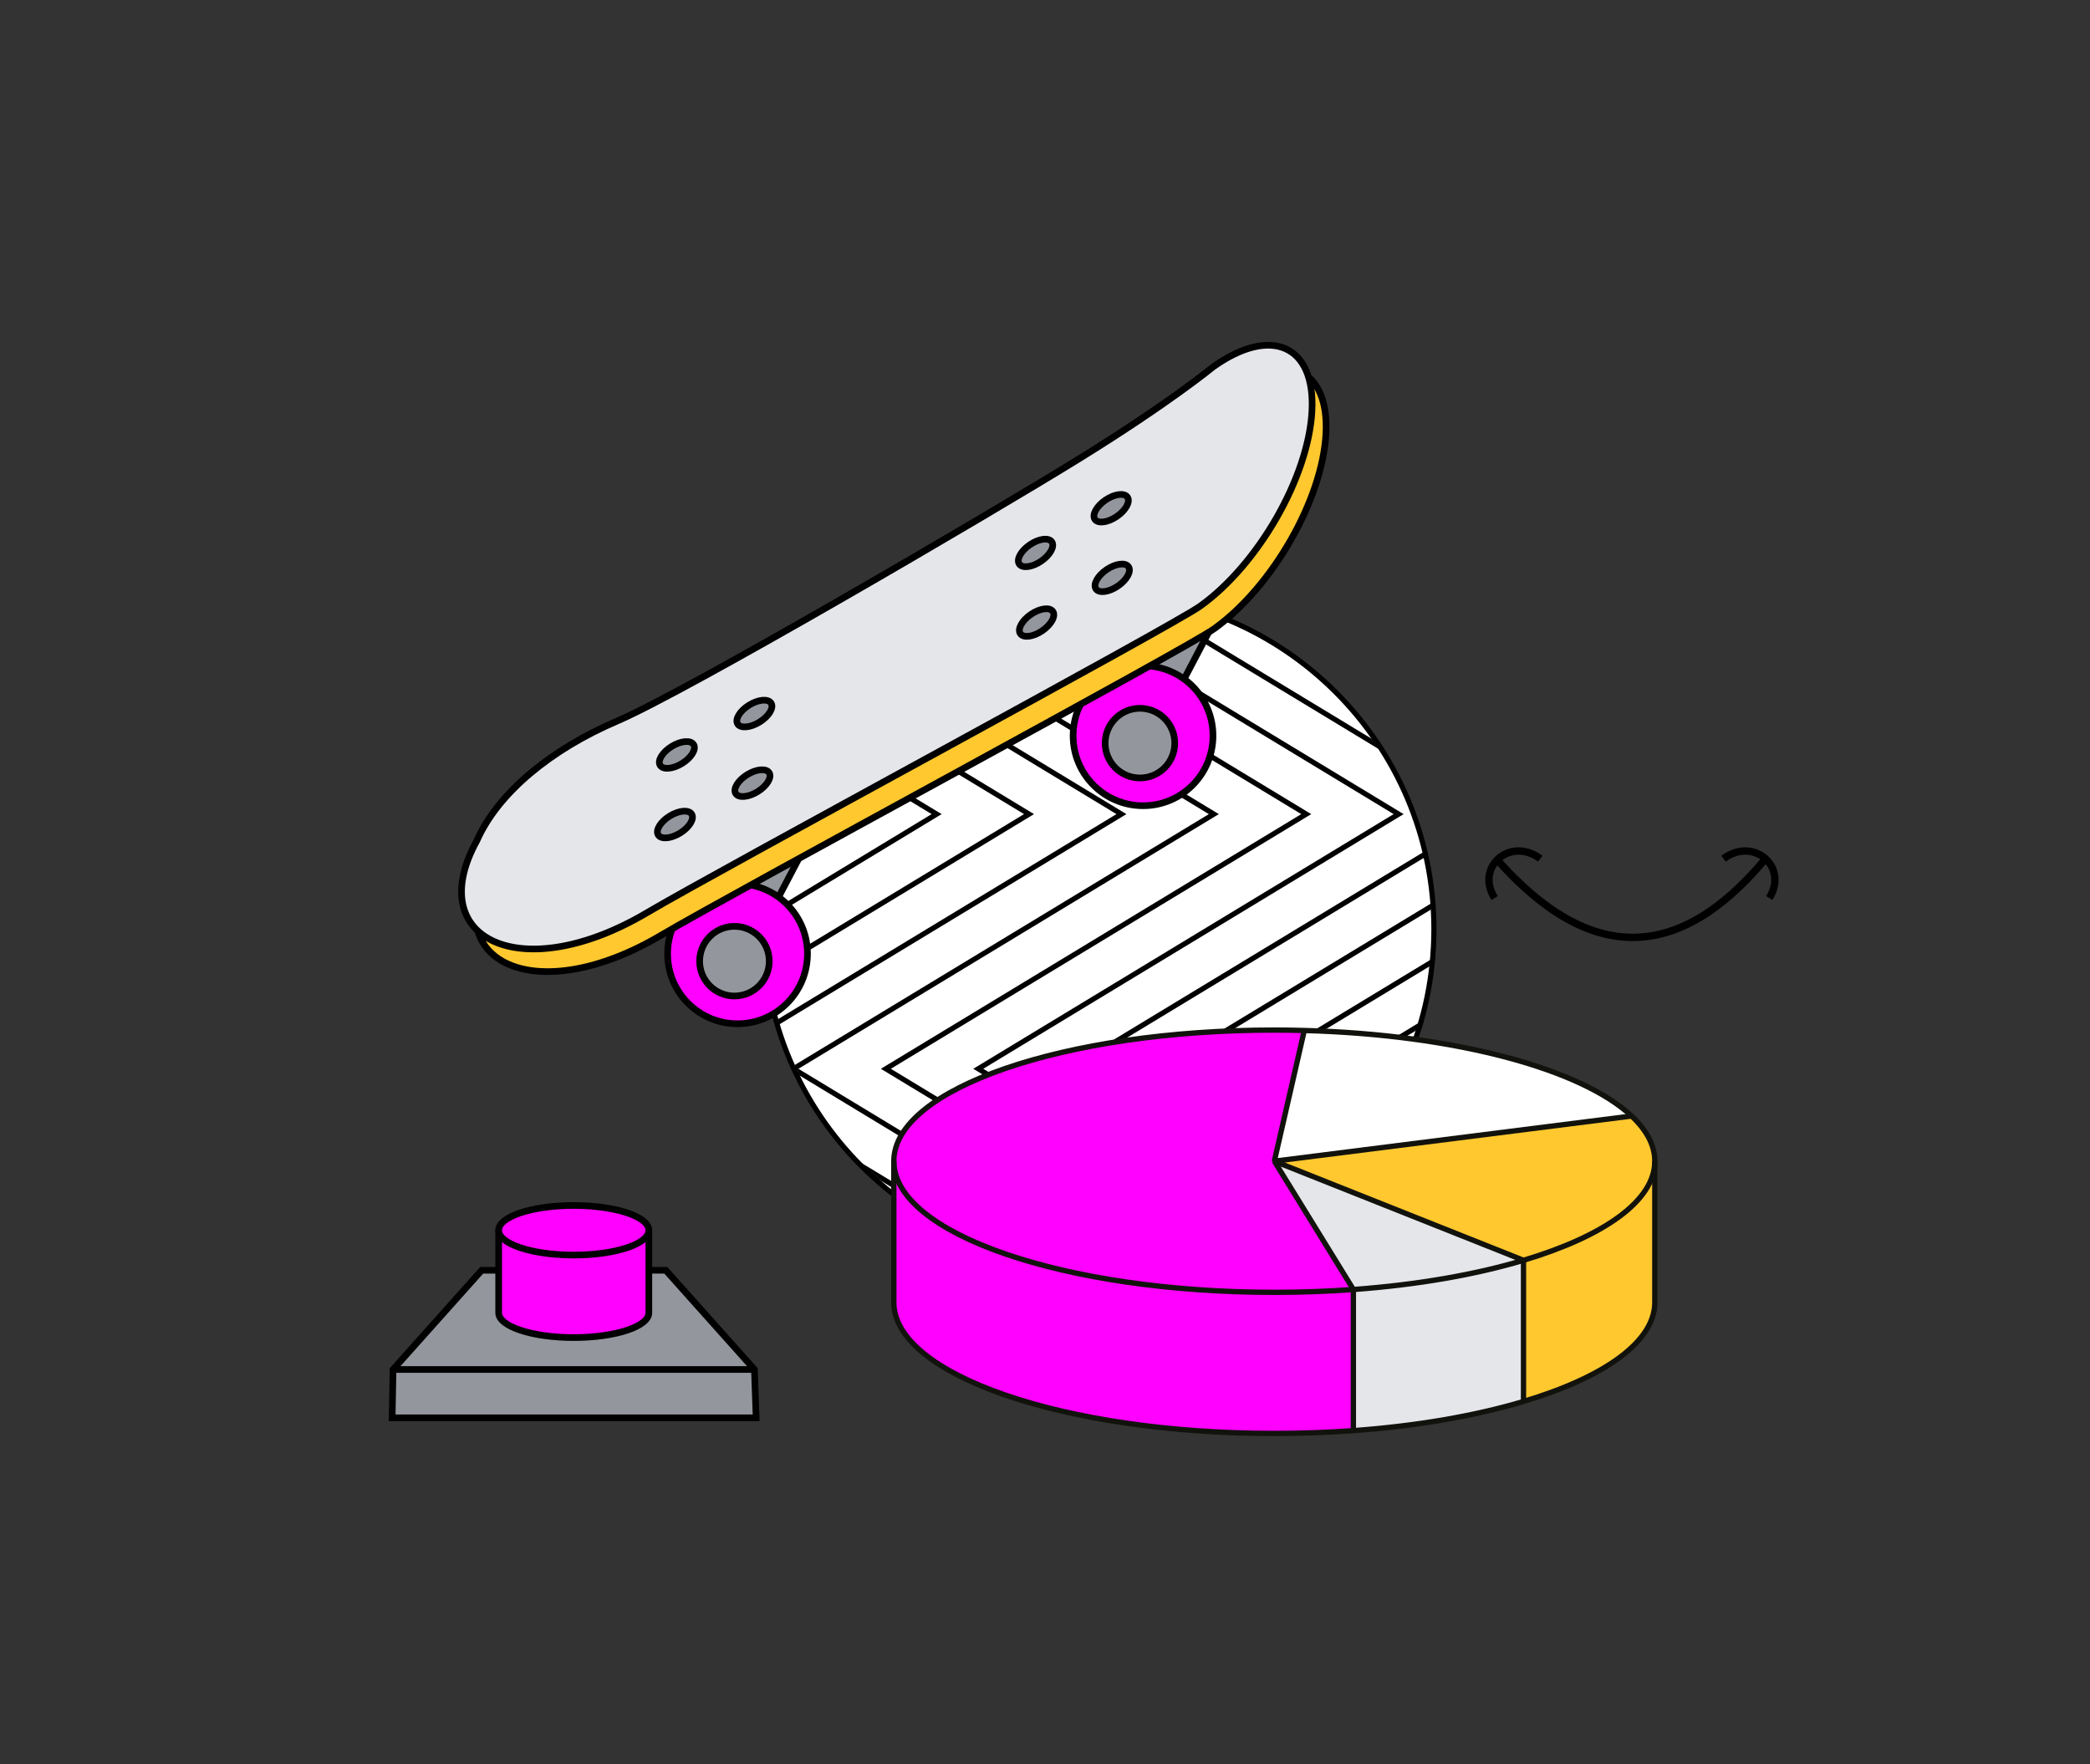
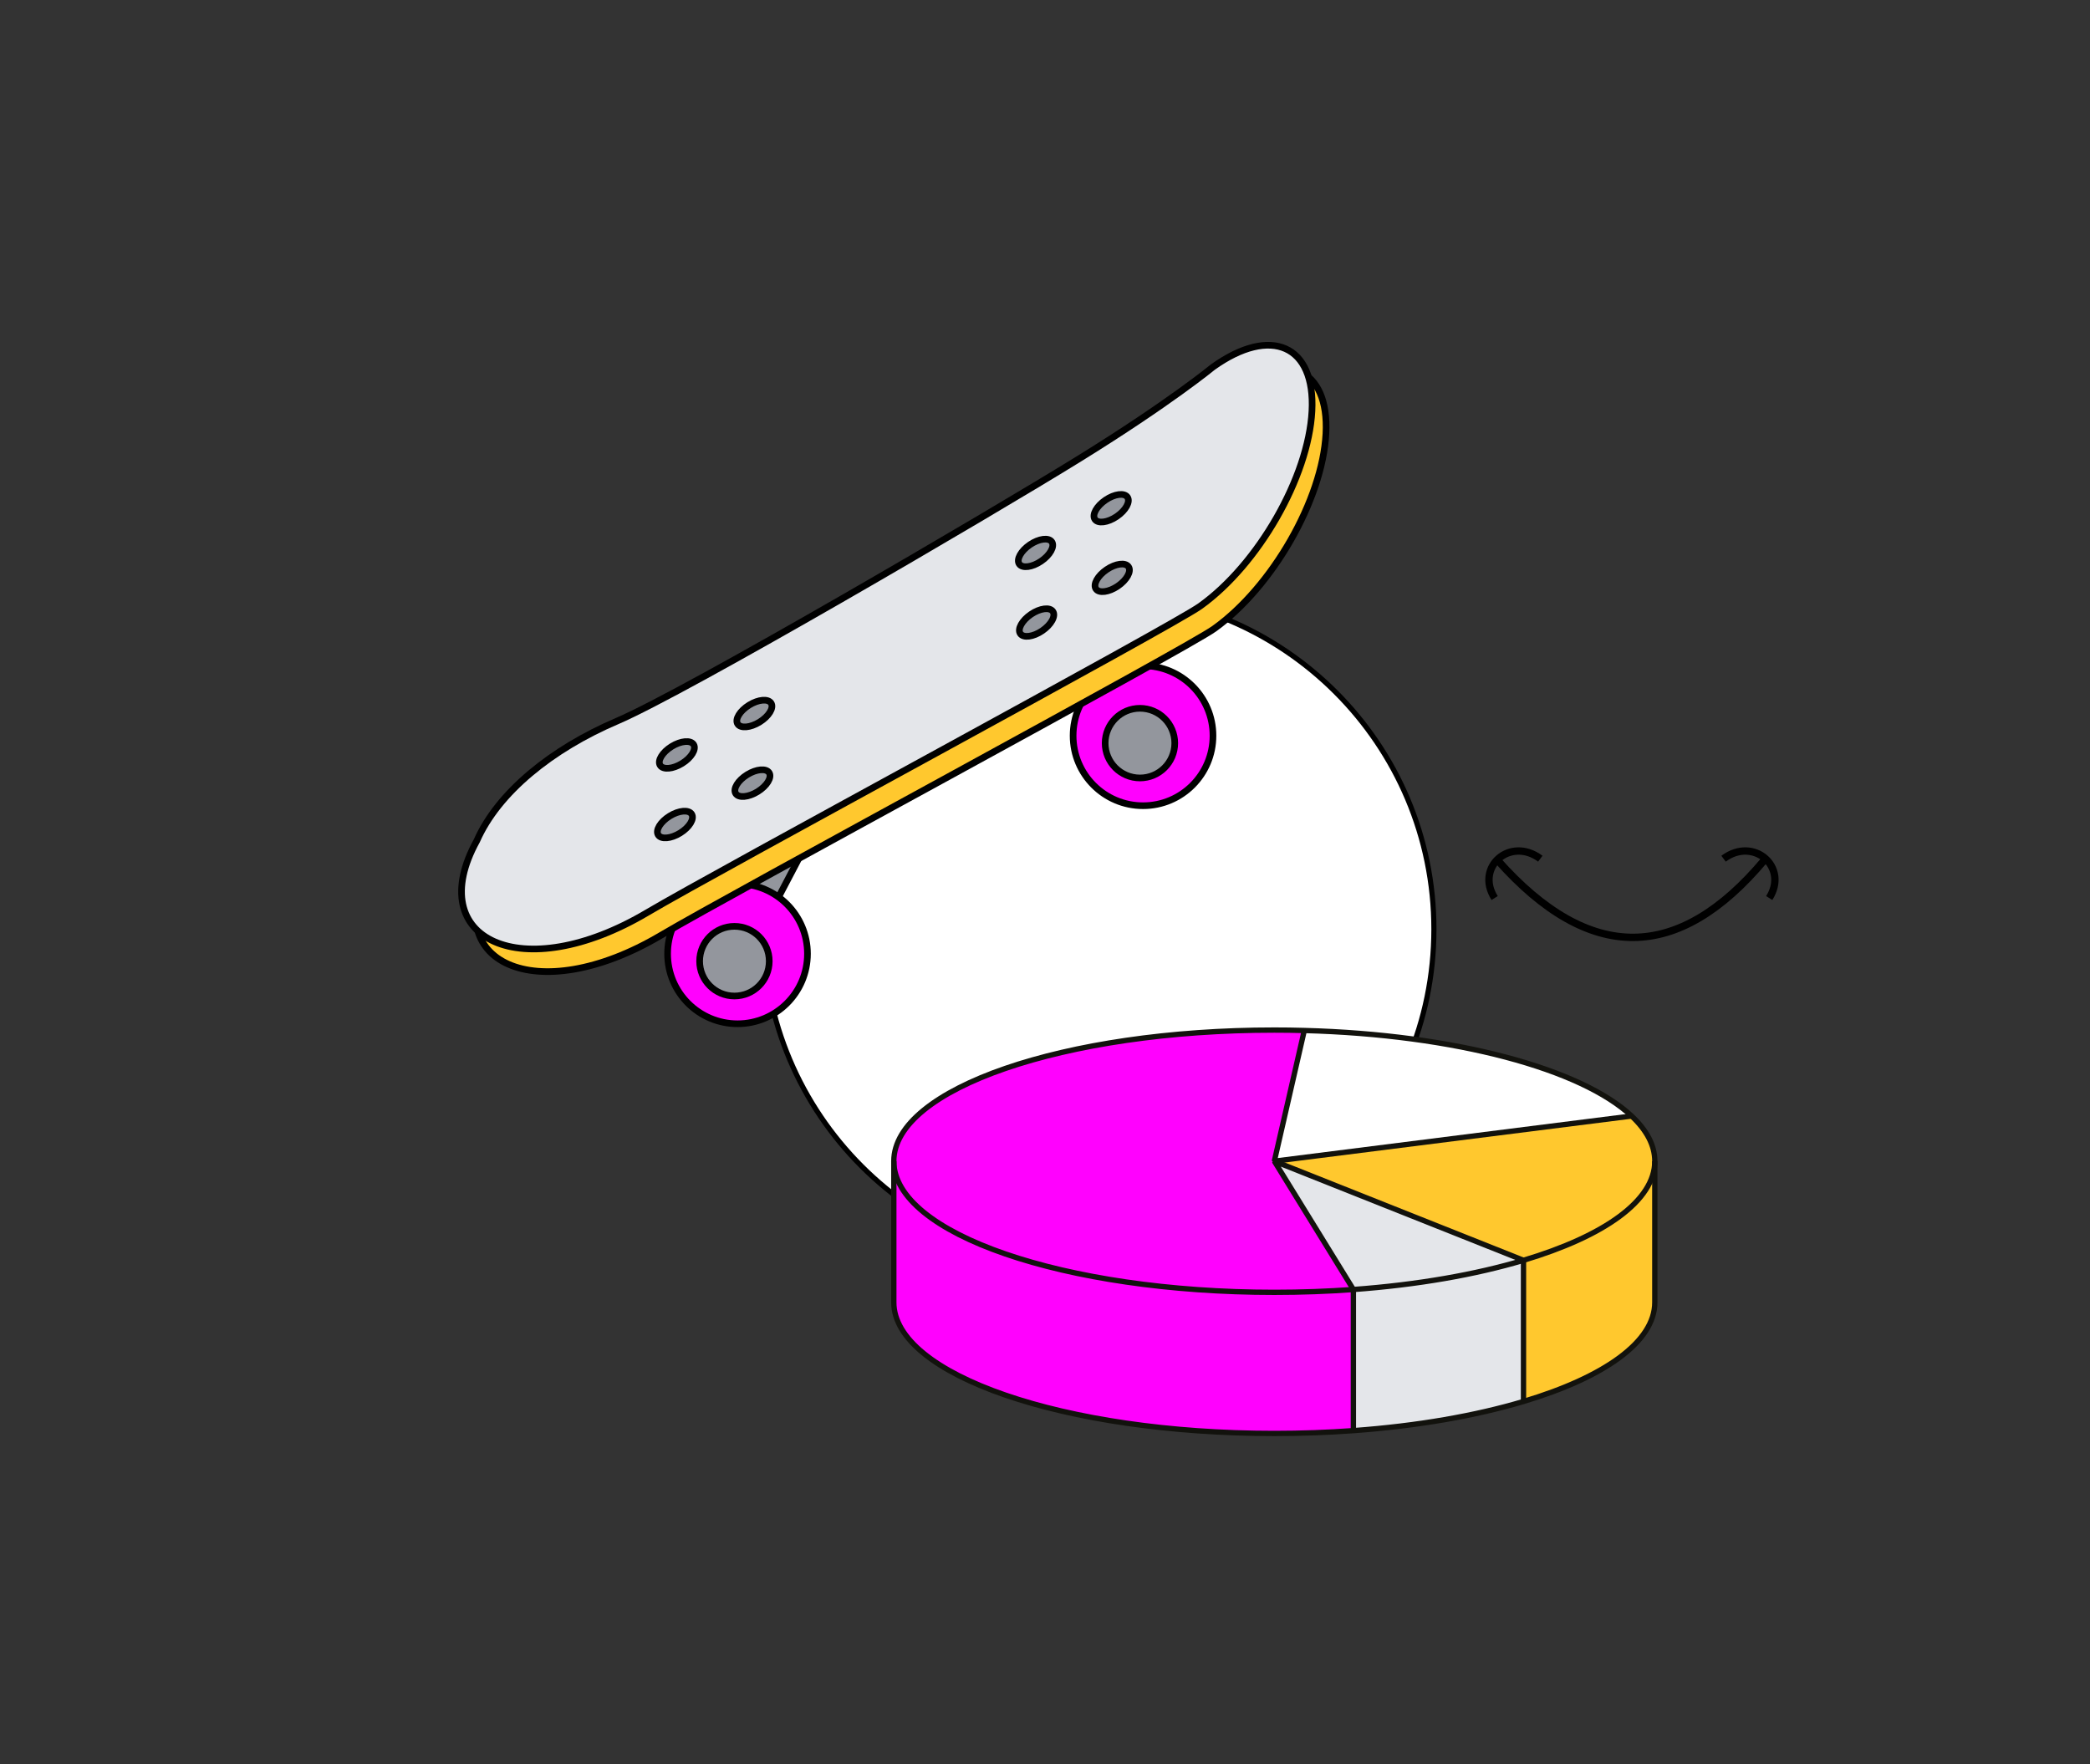
<svg xmlns="http://www.w3.org/2000/svg" fill="none" viewBox="0 0 629 531" height="531" width="629">
  <rect x="0" y="0" width="629" height="531" fill="#333333" stroke="none" />
  <g clip-path="url(#clip0_3824_8313)">
    <path stroke-miterlimit="10" stroke-width="2" stroke="black" fill="#93969D" d="M227.052 412.147L200.384 382.293H144.963L118.294 412.147L118.023 426.69H227.568L227.052 412.147Z" />
    <path stroke-linejoin="bevel" stroke-width="2" stroke="black" fill="#FF01FE" d="M195.276 370.606C195.276 366.484 185.158 363.143 172.675 363.143C160.193 363.143 150.074 366.484 150.074 370.606V395.082C150.074 399.205 160.193 402.546 172.675 402.546C185.158 402.546 195.276 399.205 195.276 395.082V370.606Z" />
    <path stroke-linejoin="bevel" stroke-width="2" stroke="black" fill="#FF01FE" d="M172.675 377.714C185.157 377.714 195.276 374.372 195.276 370.25C195.276 366.128 185.157 362.786 172.675 362.786C160.193 362.786 150.074 366.128 150.074 370.25C150.074 374.372 160.193 377.714 172.675 377.714Z" />
    <path stroke-miterlimit="10" stroke-width="2" stroke="black" d="M118.293 412.146H227.051" />
  </g>
  <g clip-path="url(#clip1_3824_8313)">
    <path stroke-linejoin="bevel" stroke-width="2.215" stroke="black" d="M450.668 258.848C478.391 290.07 505.155 289.634 530.997 258.848" />
    <path stroke-linejoin="bevel" stroke-width="2.215" stroke="black" d="M449.826 270.264C443.907 260.963 454.476 251.662 463.567 258.425" />
    <path stroke-linejoin="bevel" stroke-width="2.215" stroke="black" d="M532.456 270.264C538.374 260.963 527.805 251.662 518.715 258.425" />
  </g>
  <g clip-path="url(#clip2_3824_8313)">
    <path stroke-miterlimit="10" stroke-width="1.545" stroke="black" fill="white" d="M330.659 380.544C386.377 380.544 431.545 335.376 431.545 279.658C431.545 223.941 386.377 178.772 330.659 178.772C274.942 178.772 229.773 223.941 229.773 279.658C229.773 335.376 274.942 380.544 330.659 380.544Z" />
    <mask height="203" width="203" y="178" x="229" maskUnits="userSpaceOnUse" style="mask-type:luminance" id="mask0_3824_8313">
-       <path fill="white" d="M330.659 380.544C386.377 380.544 431.545 335.376 431.545 279.658C431.545 223.941 386.377 178.772 330.659 178.772C274.942 178.772 229.773 223.941 229.773 279.658C229.773 335.376 274.942 380.544 330.659 380.544Z" />
-     </mask>
+       </mask>
    <g mask="url(#mask0_3824_8313)">
      <path stroke-miterlimit="10" stroke-width="1.555" stroke="black" d="M254.077 91.724L127.559 168.363L254.077 245.007L127.559 321.652L254.077 398.302L127.559 474.951" />
      <path stroke-miterlimit="10" stroke-width="1.555" stroke="black" d="M281.885 91.724L155.367 168.363L281.885 245.007L155.367 321.652L281.885 398.302L155.367 474.951" />
      <path stroke-miterlimit="10" stroke-width="1.555" stroke="black" d="M309.694 91.724L183.176 168.363L309.694 245.007L183.176 321.652L309.694 398.302L183.176 474.951" />
      <path stroke-miterlimit="10" stroke-width="1.555" stroke="black" d="M337.506 91.724L210.988 168.363L337.506 245.007L210.988 321.652L337.506 398.302L210.988 474.951" />
      <path stroke-miterlimit="10" stroke-width="1.555" stroke="black" d="M365.315 91.724L238.797 168.363L365.315 245.007L238.797 321.652L365.315 398.302L238.797 474.951" />
      <path stroke-miterlimit="10" stroke-width="1.555" stroke="black" d="M393.124 91.724L266.605 168.363L393.124 245.007L266.605 321.652L393.124 398.302L266.605 474.951" />
      <path stroke-miterlimit="10" stroke-width="1.555" stroke="black" d="M420.932 91.724L294.414 168.363L420.932 245.007L294.414 321.652L420.932 398.302L294.414 474.951" />
      <path stroke-miterlimit="10" stroke-width="1.555" stroke="black" d="M448.745 91.724L322.227 168.363L448.745 245.007L322.227 321.652L448.745 398.302L322.227 474.951" />
      <path stroke-miterlimit="10" stroke-width="1.555" stroke="black" d="M476.553 91.724L350.035 168.363L476.553 245.007L350.035 321.652L476.553 398.302L350.035 474.951" />
-       <path stroke-miterlimit="10" stroke-width="1.555" stroke="black" d="M504.362 91.724L377.844 168.363L504.362 245.007L377.844 321.652L504.362 398.302L377.844 474.951" />
+       <path stroke-miterlimit="10" stroke-width="1.555" stroke="black" d="M504.362 91.724L377.844 168.363L377.844 321.652L504.362 398.302L377.844 474.951" />
      <path stroke-miterlimit="10" stroke-width="1.555" stroke="black" d="M532.17 91.724L405.652 168.363L532.17 245.007L405.652 321.652L532.17 398.302L405.652 474.951" />
    </g>
  </g>
  <g clip-path="url(#clip3_3824_8313)">
    <path stroke-miterlimit="10" stroke-width="2" stroke="black" fill="#93969D" d="M227.895 282.214L246.761 246.265L229.67 223.41L212.477 244.451L224.423 284.607L227.895 282.214Z" />
    <path stroke-miterlimit="10" stroke-width="2" stroke="black" fill="#FF01FE" d="M221.967 308.1C233.592 308.1 243.015 298.669 243.015 287.036C243.015 275.403 233.592 265.973 221.967 265.973C210.342 265.973 200.918 275.403 200.918 287.036C200.918 298.669 210.342 308.1 221.967 308.1Z" />
    <path stroke-miterlimit="10" stroke-width="2" stroke="black" fill="#93969D" d="M221.034 299.748C226.819 299.748 231.509 295.055 231.509 289.266C231.509 283.476 226.819 278.783 221.034 278.783C215.248 278.783 210.559 283.476 210.559 289.266C210.559 295.055 215.248 299.748 221.034 299.748Z" />
-     <path stroke-miterlimit="10" stroke-width="2" stroke="black" fill="#93969D" d="M349.939 216.594L368.808 180.648L351.714 157.79L334.523 178.831L346.47 218.987L349.939 216.594Z" />
    <path stroke-miterlimit="10" stroke-width="2" stroke="black" fill="#FF01FE" d="M344.01 242.48C355.635 242.48 365.058 233.049 365.058 221.416C365.058 209.783 355.635 200.353 344.01 200.353C332.385 200.353 322.961 209.783 322.961 221.416C322.961 233.049 332.385 242.48 344.01 242.48Z" />
    <path stroke-miterlimit="10" stroke-width="2" stroke="black" fill="#93969D" d="M343.077 234.128C348.862 234.128 353.552 229.435 353.552 223.646C353.552 217.856 348.862 213.163 343.077 213.163C337.291 213.163 332.602 217.856 332.602 223.646C332.602 229.435 337.291 234.128 343.077 234.128Z" />
    <path stroke-miterlimit="10" stroke-width="2" stroke="black" fill="#FFC82E" d="M189.976 223.787C170.163 232.243 154.116 245.319 147.706 259.832C131.279 289.662 161.289 303.783 198.967 281.457C220.01 268.988 357.152 195.181 365.428 189.205C382.944 176.66 397.996 150.392 399.045 130.53C400.094 110.668 386.744 104.737 369.228 117.28C369.228 117.28 356.356 127.921 329.145 144.76C301.935 161.598 210.605 214.982 189.976 223.787Z" />
    <path stroke-miterlimit="10" stroke-width="2" stroke="black" fill="#E4E6EA" d="M185.769 216.981C165.956 225.437 149.909 238.513 143.499 253.026C127.072 282.857 157.082 296.978 194.76 274.651C215.803 262.183 352.945 188.375 361.22 182.399C378.737 169.854 393.789 143.586 394.838 123.724C395.887 103.863 382.537 97.932 365.021 110.474C365.021 110.474 352.149 121.116 324.938 137.954C297.728 154.792 206.398 208.176 185.769 216.981Z" />
    <path stroke-miterlimit="10" stroke-width="2" stroke="black" fill="#93969D" d="M204.704 250.693C207.488 248.97 209.039 246.432 208.169 245.023C207.298 243.615 204.336 243.87 201.552 245.593C198.768 247.315 197.217 249.854 198.088 251.262C198.958 252.67 201.92 252.415 204.704 250.693Z" />
    <path stroke-miterlimit="10" stroke-width="2" stroke="black" fill="#93969D" d="M205.29 229.746C208.074 228.024 209.625 225.485 208.755 224.077C207.884 222.669 204.922 222.924 202.138 224.646C199.354 226.369 197.803 228.907 198.674 230.316C199.544 231.724 202.506 231.469 205.29 229.746Z" />
    <path stroke-miterlimit="10" stroke-width="2" stroke="black" fill="#93969D" d="M228.028 238.239C230.812 236.516 232.363 233.978 231.493 232.569C230.623 231.161 227.66 231.416 224.876 233.138C222.093 234.861 220.541 237.4 221.412 238.808C222.282 240.216 225.244 239.961 228.028 238.239Z" />
    <path stroke-miterlimit="10" stroke-width="2" stroke="black" fill="#93969D" d="M228.614 217.294C231.398 215.571 232.949 213.033 232.079 211.625C231.209 210.217 228.246 210.471 225.462 212.194C222.679 213.917 221.127 216.455 221.998 217.864C222.868 219.272 225.83 219.017 228.614 217.294Z" />
    <path stroke-miterlimit="10" stroke-width="2" stroke="black" fill="#93969D" d="M313.657 189.837C316.364 187.995 317.804 185.392 316.873 184.022C315.943 182.653 312.994 183.036 310.288 184.878C307.581 186.72 306.141 189.323 307.071 190.692C308.002 192.062 310.95 191.678 313.657 189.837Z" />
    <path stroke-miterlimit="10" stroke-width="2" stroke="black" fill="#93969D" d="M313.337 168.884C316.043 167.043 317.483 164.44 316.553 163.07C315.622 161.701 312.674 162.084 309.967 163.926C307.261 165.768 305.821 168.371 306.751 169.74C307.682 171.109 310.63 170.726 313.337 168.884Z" />
    <path stroke-miterlimit="10" stroke-width="2" stroke="black" fill="#93969D" d="M336.419 176.383C339.125 174.542 340.565 171.939 339.635 170.569C338.704 169.2 335.756 169.583 333.049 171.425C330.343 173.267 328.903 175.87 329.833 177.239C330.764 178.608 333.712 178.225 336.419 176.383Z" />
    <path stroke-miterlimit="10" stroke-width="2" stroke="black" fill="#93969D" d="M336.098 155.432C338.805 153.59 340.245 150.987 339.314 149.618C338.384 148.249 335.436 148.632 332.729 150.474C330.022 152.315 328.582 154.919 329.513 156.288C330.443 157.657 333.392 157.274 336.098 155.432Z" />
  </g>
  <path fill="#FFC82E" d="M498.028 349.457V391.941C498.028 403.86 482.714 414.525 458.508 421.77V379.286C482.713 372.054 498.028 361.376 498.028 349.457Z" />
  <path fill="#FFC82E" d="M491.046 335.865C495.569 340.108 498.026 344.681 498.026 349.456C498.026 361.376 482.713 372.053 458.506 379.285L383.52 349.456L491.046 335.865Z" />
  <path fill="white" d="M491.046 335.866L383.52 349.456L392.538 310.127C437.974 311.343 475.961 321.704 491.046 335.866Z" />
  <path fill="#E4E6EA" d="M458.505 421.759V421.772C444.127 426.065 426.622 429.144 407.318 430.549L407.305 430.347V388.079C426.609 386.672 444.127 383.583 458.503 379.288V421.76L458.505 421.759Z" />
  <path fill="#E4E6EA" d="M383.52 349.457L458.506 379.287C444.129 383.581 426.611 386.671 407.308 388.077V388.064L383.52 349.456V349.457Z" />
  <path fill="#FF01FE" d="M407.308 430.346L407.321 430.549C399.632 431.106 391.677 431.397 383.508 431.397C320.275 431.397 269 413.74 269 391.941V349.457C269 371.257 320.275 388.926 383.52 388.926C391.677 388.926 399.632 388.634 407.308 388.077V430.346Z" />
  <path fill="#FF01FE" d="M407.308 388.065V388.079C399.632 388.636 391.677 388.928 383.52 388.928C320.275 388.927 269 371.256 269 349.457C269 327.659 320.275 310 383.507 310C386.547 310 389.561 310.037 392.538 310.127L383.52 349.456L407.308 388.065Z" />
  <path stroke-linejoin="bevel" stroke-width="1.6" stroke="#12120D" d="M498.026 349.457C498.026 361.377 482.713 372.054 458.506 379.286C444.129 383.581 426.612 386.67 407.308 388.077C399.632 388.634 391.677 388.926 383.52 388.926C320.275 388.926 269 371.256 269 349.457" />
  <path stroke-linejoin="bevel" stroke-width="1.6" stroke="#12120D" d="M498.026 349.457C498.026 344.681 495.569 340.109 491.046 335.867C475.961 321.704 437.973 311.343 392.538 310.127C389.561 310.037 386.547 310 383.507 310C320.275 310 269 327.671 269 349.457V391.941C269 413.74 320.275 431.397 383.507 431.397C391.677 431.397 399.63 431.107 407.32 430.549C426.624 429.144 444.129 426.065 458.506 421.772C482.712 414.527 498.026 403.861 498.026 391.943V349.457Z" />
  <path stroke-linejoin="bevel" stroke-width="1.6" stroke="#12120D" d="M407.309 388.065V388.077V430.347" />
  <path stroke-linejoin="bevel" stroke-width="1.6" stroke="#12120D" d="M458.508 379.286V421.758" />
  <path stroke-linejoin="bevel" stroke-width="1.6" stroke="#12120D" d="M392.538 310.127L383.52 349.458L491.046 335.866" />
  <path stroke-linejoin="bevel" stroke-width="1.6" stroke="#12120D" d="M458.506 379.286L383.52 349.457L407.308 388.065" />
  <defs>
    <clipPath id="clip0_3824_8313">
-       <rect transform="translate(117 361)" fill="white" height="66.777" width="111.617" />
-     </clipPath>
+       </clipPath>
    <clipPath id="clip1_3824_8313">
      <rect transform="translate(447 255)" fill="white" height="28.21" width="88.278" />
    </clipPath>
    <clipPath id="clip2_3824_8313">
      <rect transform="translate(229 178)" fill="white" height="203.316" width="203.316" />
    </clipPath>
    <clipPath id="clip3_3824_8313">
      <rect transform="translate(137 102)" fill="white" height="208" width="264" />
    </clipPath>
  </defs>
</svg>